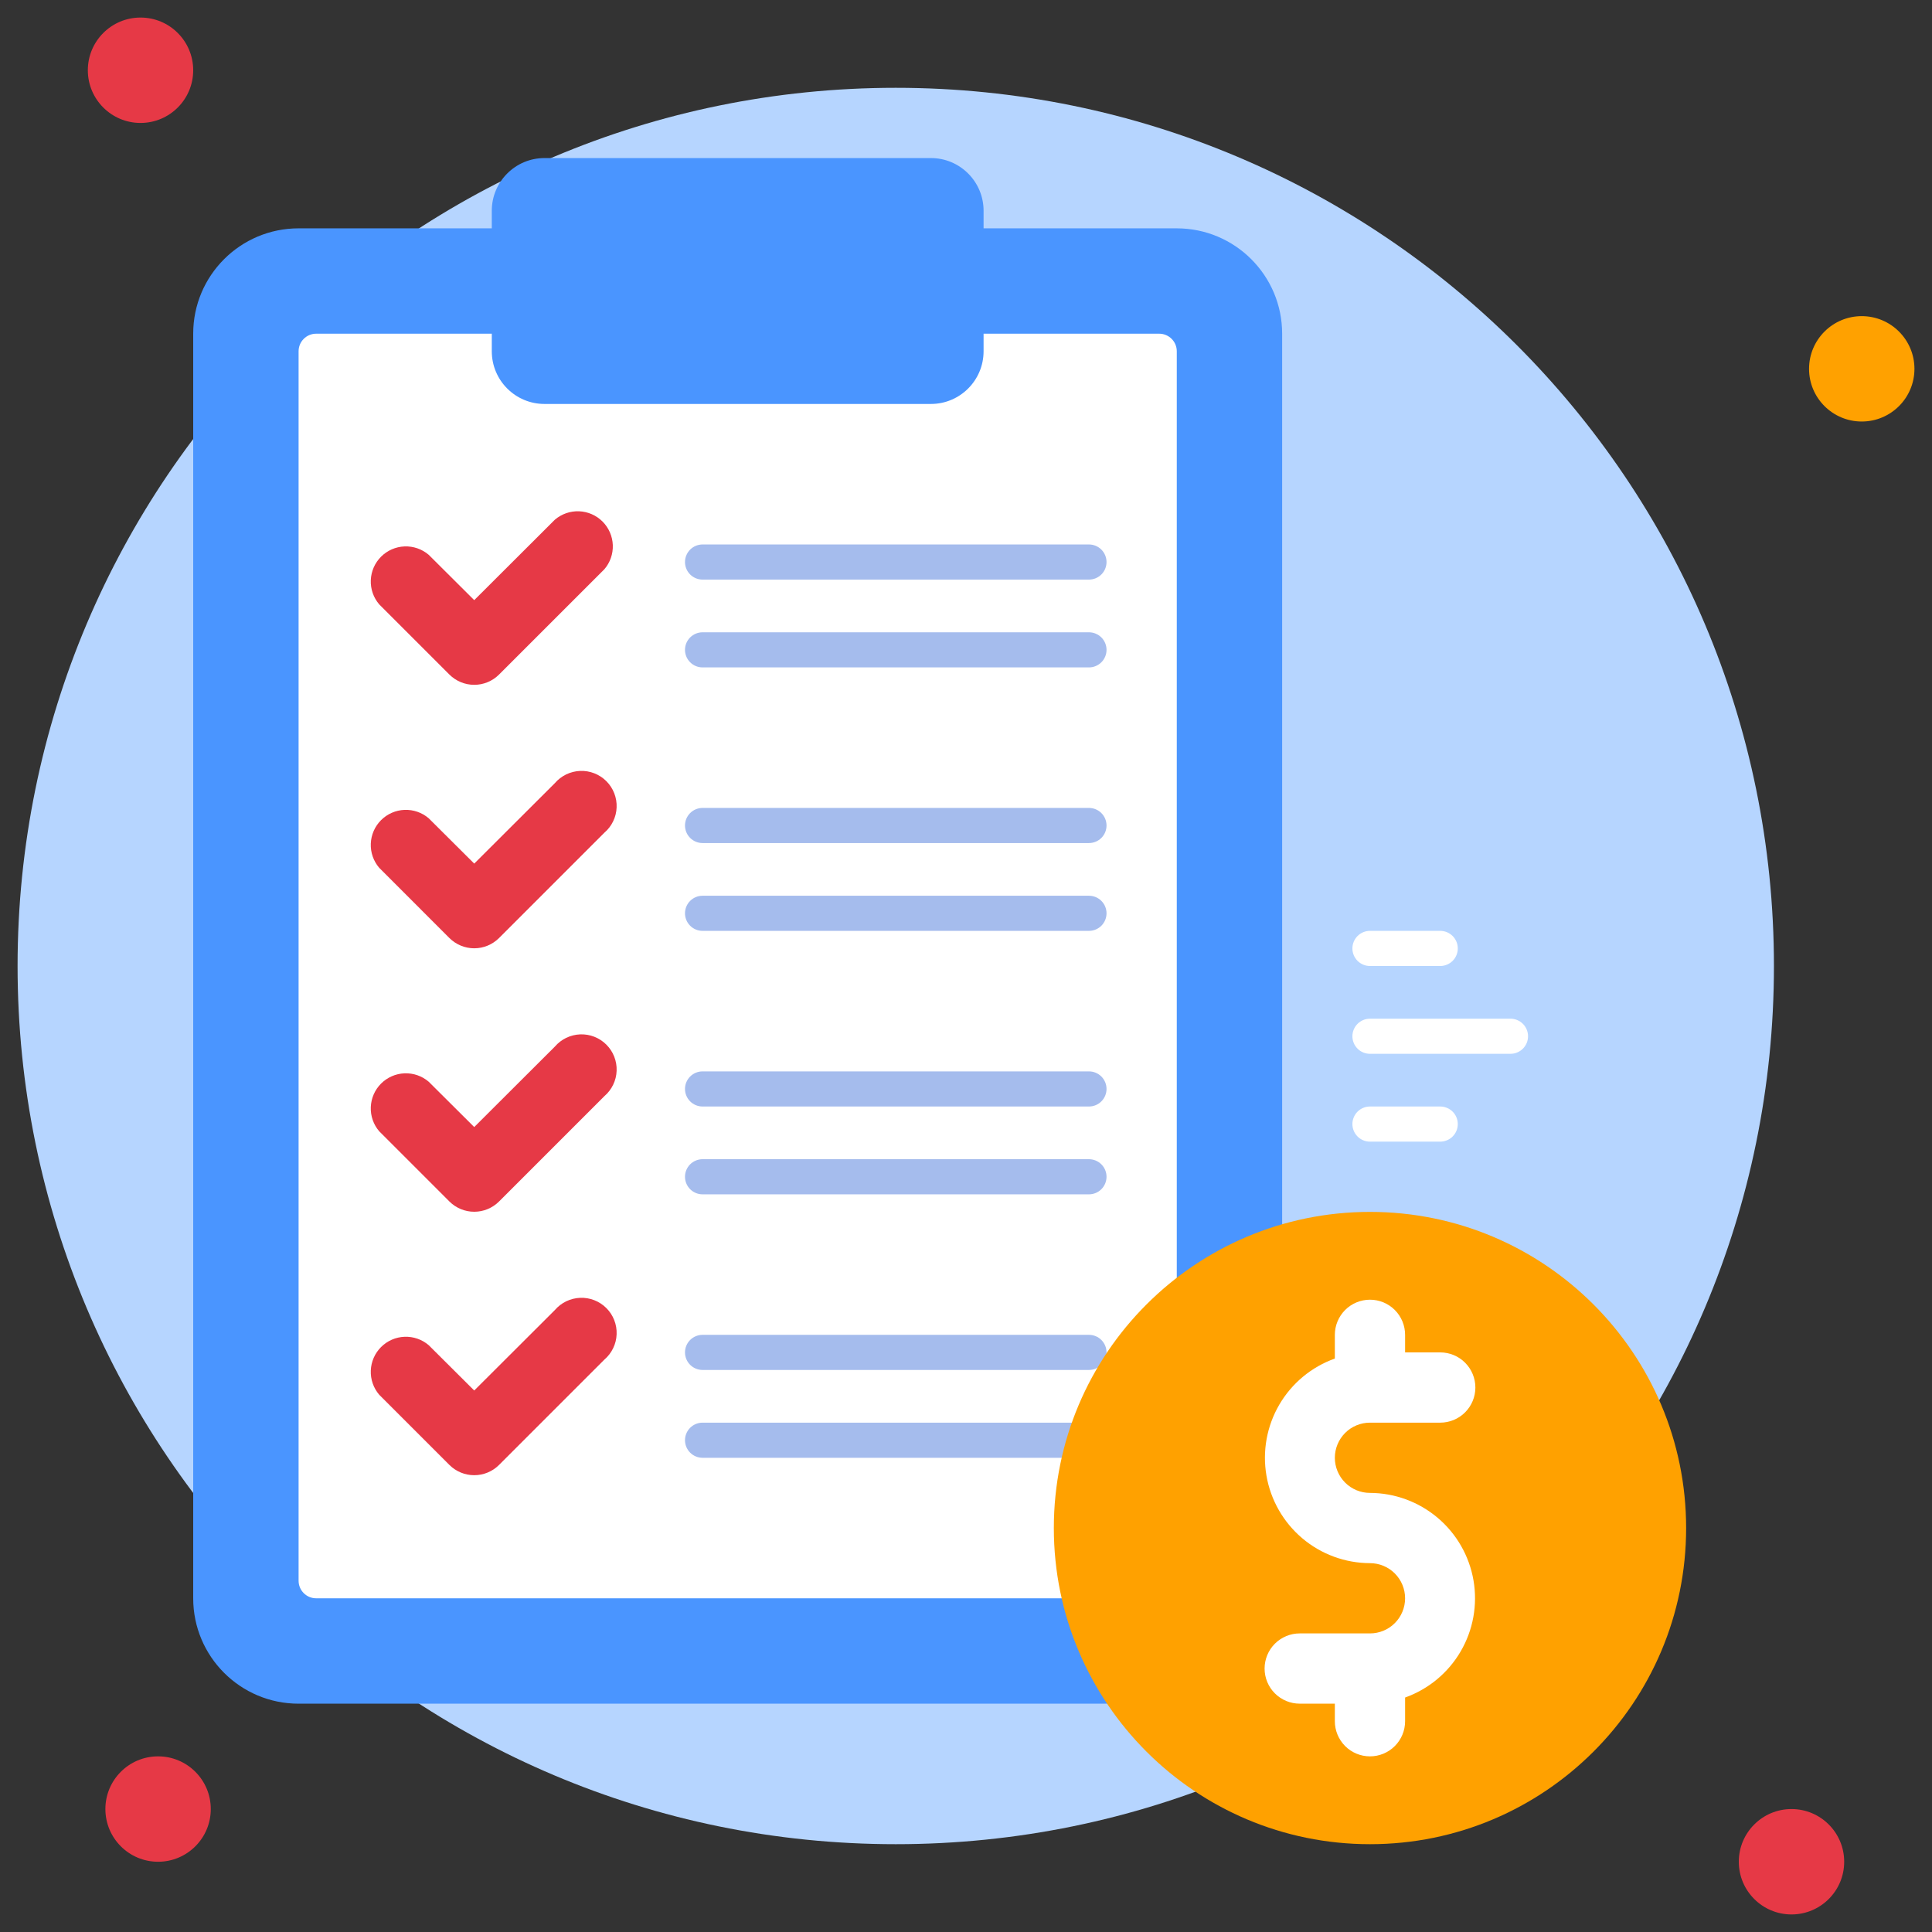
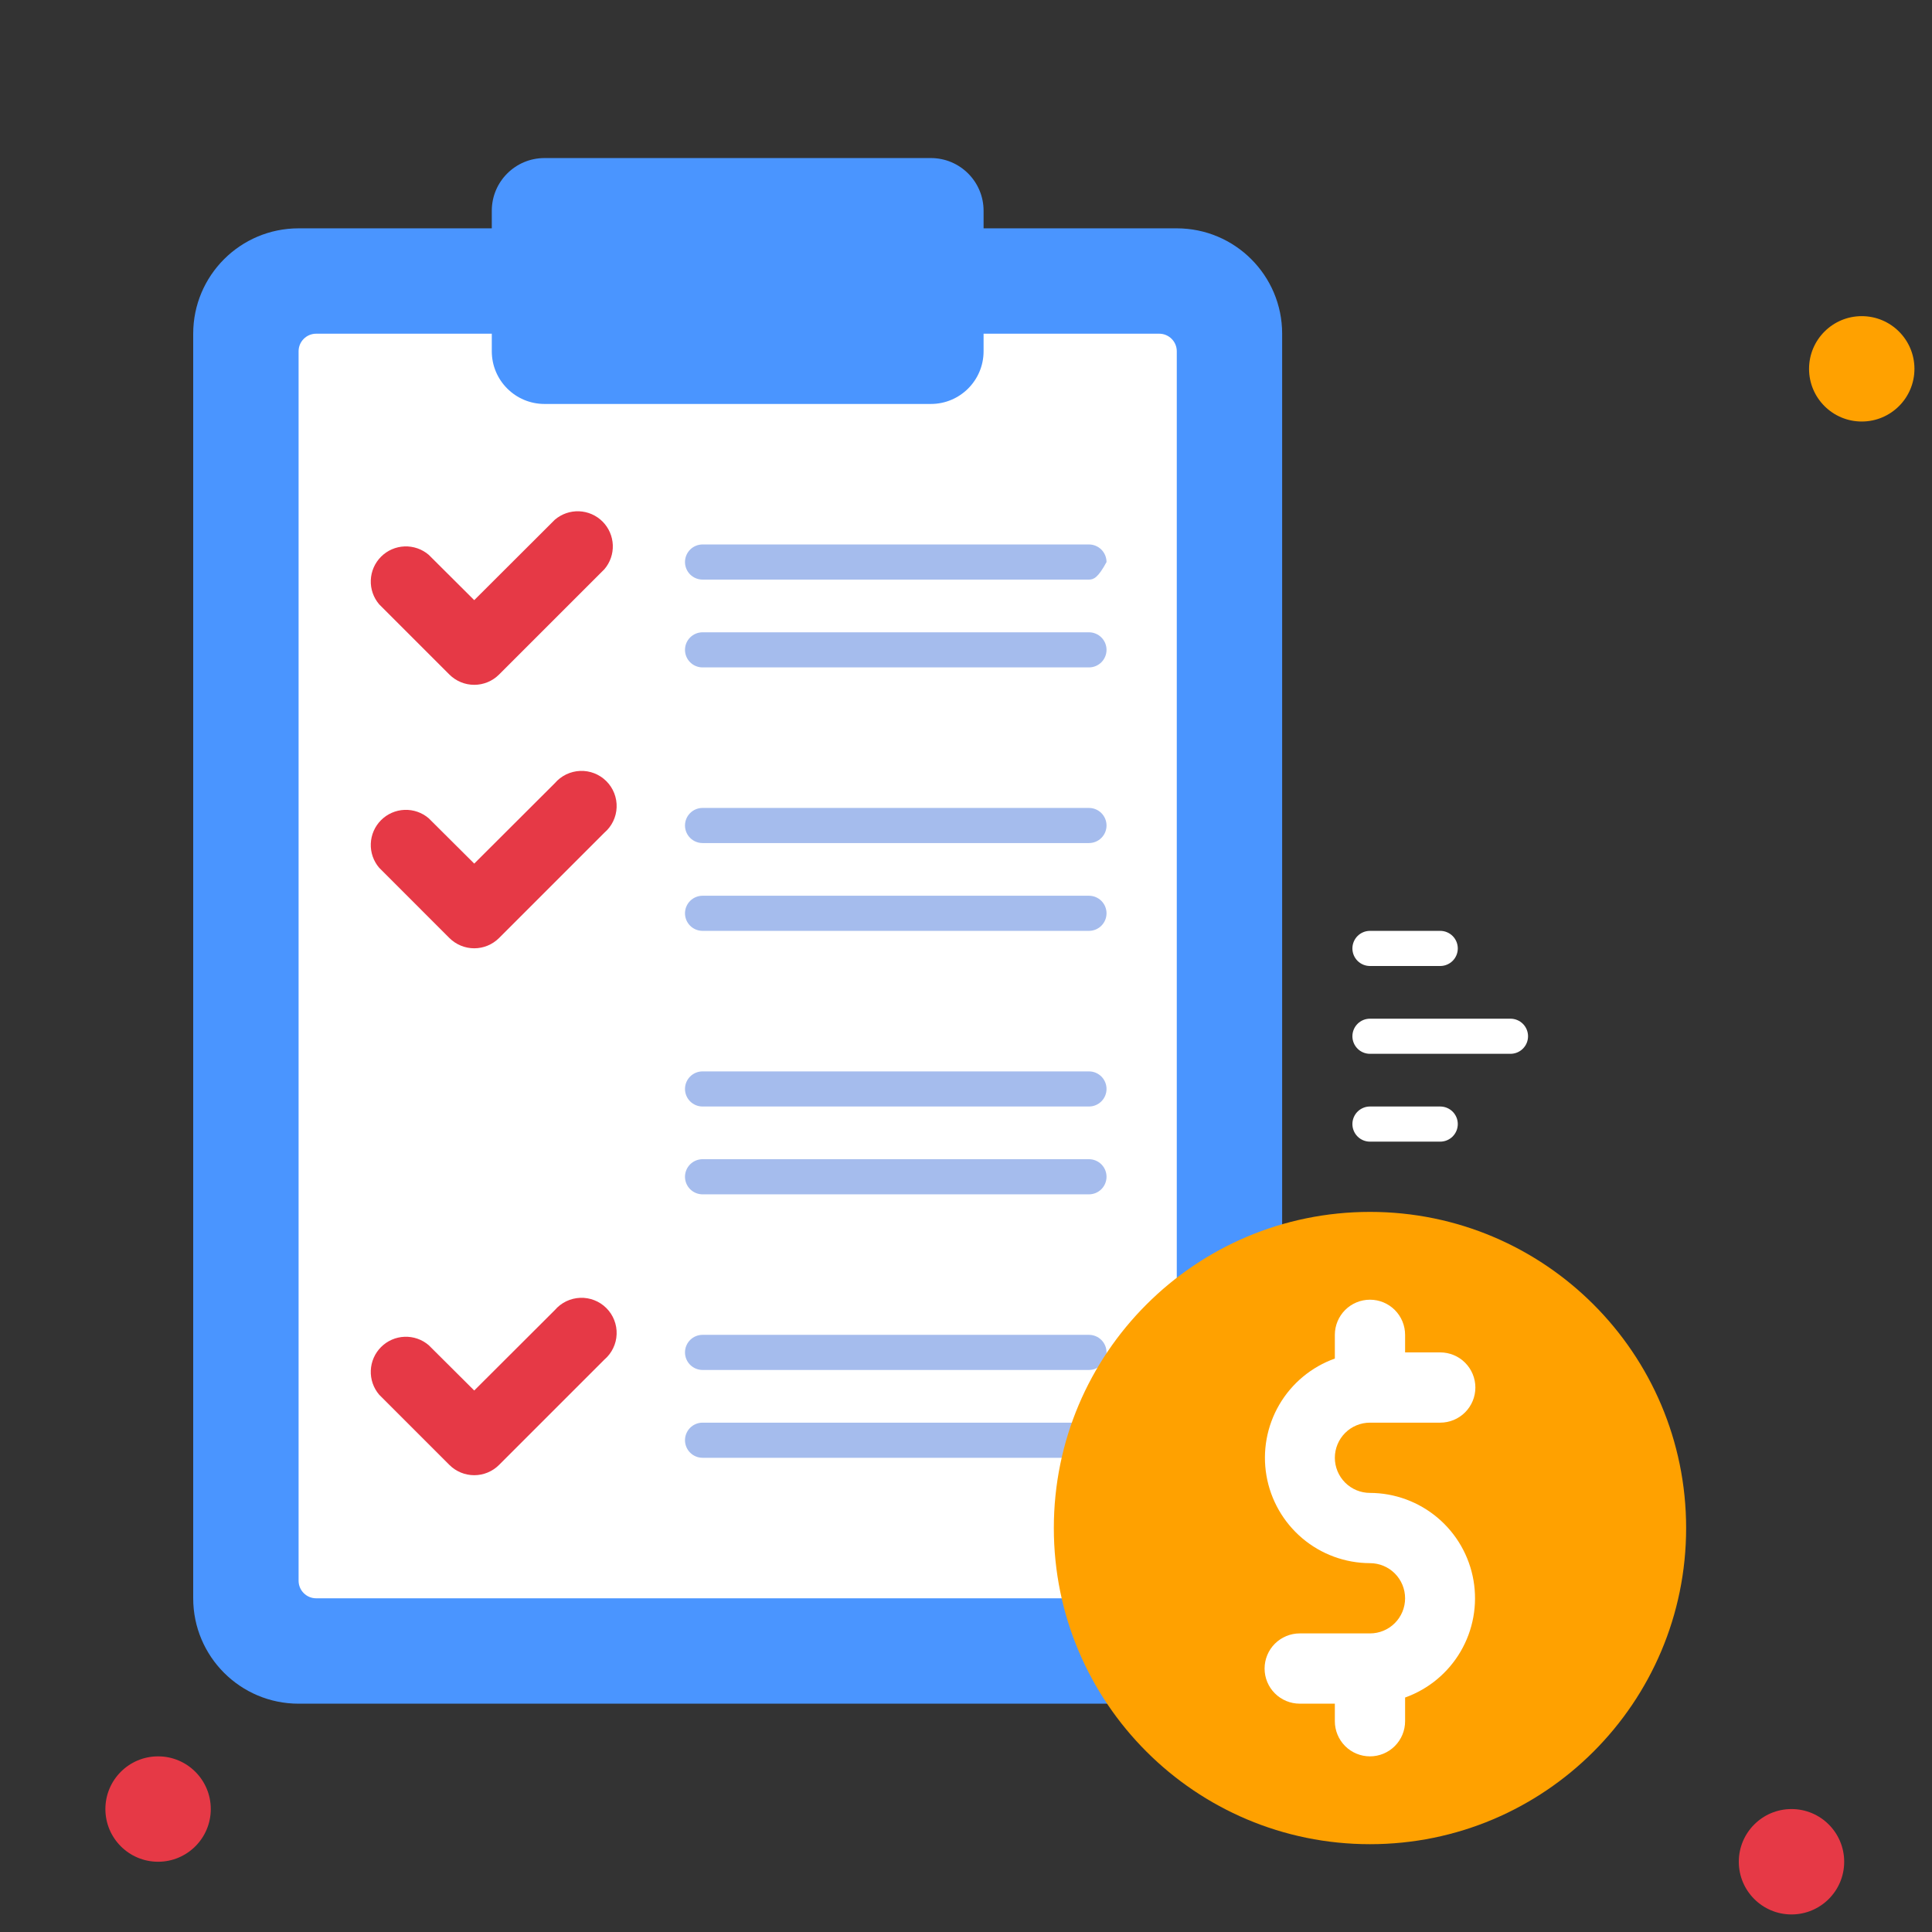
<svg xmlns="http://www.w3.org/2000/svg" width="80" height="80" viewBox="0 0 80 80" fill="none">
  <rect x="0" y="0" width="80" height="80" fill="#333333" stroke="none" />
  <g clip-path="url(#clip0_264_2640)">
-     <path d="M37.091 76.364C57.174 76.364 73.455 60.083 73.455 40C73.455 19.917 57.174 3.636 37.091 3.636C17.008 3.636 0.728 19.917 0.728 40C0.728 60.083 17.008 76.364 37.091 76.364Z" fill="#B6D5FF" />
-     <path d="M5.819 5.091C7.024 5.091 8 4.114 8 2.909C8 1.704 7.024 0.727 5.819 0.727C4.614 0.727 3.637 1.704 3.637 2.909C3.637 4.114 4.614 5.091 5.819 5.091Z" fill="#E63946" />
    <path d="M77.091 17.454C78.296 17.454 79.273 16.478 79.273 15.273C79.273 14.068 78.296 13.091 77.091 13.091C75.886 13.091 74.909 14.068 74.909 15.273C74.909 16.478 75.886 17.454 77.091 17.454Z" fill="#FFA100" />
    <path d="M74.182 79.273C75.387 79.273 76.364 78.296 76.364 77.091C76.364 75.886 75.387 74.909 74.182 74.909C72.977 74.909 72 75.886 72 77.091C72 78.296 72.977 79.273 74.182 79.273Z" fill="#E63946" />
    <path d="M6.546 77.091C7.751 77.091 8.728 76.114 8.728 74.909C8.728 73.704 7.751 72.727 6.546 72.727C5.341 72.727 4.364 73.704 4.364 74.909C4.364 76.114 5.341 77.091 6.546 77.091Z" fill="#E63946" />
    <path d="M48.727 9.455H12.364C9.954 9.455 8 11.408 8 13.818V66.182C8 68.592 9.954 70.546 12.364 70.546H48.727C51.137 70.546 53.091 68.592 53.091 66.182V13.818C53.091 11.408 51.137 9.455 48.727 9.455Z" fill="#4A95FF" />
    <path d="M48.001 13.818H13.091C12.69 13.818 12.364 14.144 12.364 14.545V65.454C12.364 65.856 12.69 66.182 13.091 66.182H48.001C48.402 66.182 48.728 65.856 48.728 65.454V14.545C48.728 14.144 48.402 13.818 48.001 13.818Z" fill="white" />
    <path d="M38.546 6.545H22.546C21.341 6.545 20.364 7.522 20.364 8.727V14.545C20.364 15.75 21.341 16.727 22.546 16.727H38.546C39.751 16.727 40.728 15.75 40.728 14.545V8.727C40.728 7.522 39.751 6.545 38.546 6.545Z" fill="#4A95FF" />
    <path d="M18.611 27.934L15.702 25.025C15.464 24.747 15.339 24.389 15.354 24.023C15.368 23.657 15.52 23.31 15.779 23.051C16.038 22.792 16.385 22.64 16.751 22.626C17.117 22.612 17.475 22.736 17.753 22.974L19.637 24.851L22.975 21.52C23.253 21.282 23.611 21.157 23.977 21.171C24.343 21.185 24.691 21.337 24.95 21.596C25.209 21.855 25.36 22.203 25.375 22.569C25.389 22.935 25.264 23.293 25.026 23.571L20.662 27.934C20.39 28.205 20.021 28.357 19.637 28.357C19.253 28.357 18.884 28.205 18.611 27.934Z" fill="#E63946" />
-     <path d="M45.092 24H29.091C28.899 24 28.714 23.923 28.577 23.787C28.441 23.651 28.364 23.466 28.364 23.273C28.364 23.08 28.441 22.895 28.577 22.758C28.714 22.622 28.899 22.545 29.091 22.545H45.092C45.284 22.545 45.469 22.622 45.606 22.758C45.742 22.895 45.819 23.08 45.819 23.273C45.819 23.466 45.742 23.651 45.606 23.787C45.469 23.923 45.284 24 45.092 24Z" fill="#A5BCED" />
+     <path d="M45.092 24H29.091C28.899 24 28.714 23.923 28.577 23.787C28.441 23.651 28.364 23.466 28.364 23.273C28.364 23.08 28.441 22.895 28.577 22.758C28.714 22.622 28.899 22.545 29.091 22.545H45.092C45.284 22.545 45.469 22.622 45.606 22.758C45.742 22.895 45.819 23.08 45.819 23.273C45.469 23.923 45.284 24 45.092 24Z" fill="#A5BCED" />
    <path d="M45.092 27.636H29.091C28.899 27.636 28.714 27.56 28.577 27.423C28.441 27.287 28.364 27.102 28.364 26.909C28.364 26.716 28.441 26.531 28.577 26.395C28.714 26.259 28.899 26.182 29.091 26.182H45.092C45.284 26.182 45.469 26.259 45.606 26.395C45.742 26.531 45.819 26.716 45.819 26.909C45.819 27.102 45.742 27.287 45.606 27.423C45.469 27.56 45.284 27.636 45.092 27.636Z" fill="#A5BCED" />
    <path d="M18.611 38.844L15.702 35.934C15.464 35.656 15.339 35.298 15.354 34.932C15.368 34.566 15.52 34.219 15.779 33.96C16.038 33.701 16.385 33.549 16.751 33.535C17.117 33.521 17.475 33.645 17.753 33.884L19.637 35.76L22.975 32.429C23.105 32.277 23.266 32.153 23.446 32.066C23.627 31.979 23.823 31.93 24.024 31.922C24.224 31.914 24.424 31.948 24.61 32.021C24.797 32.094 24.967 32.205 25.108 32.347C25.25 32.488 25.361 32.658 25.434 32.845C25.507 33.031 25.541 33.231 25.533 33.431C25.526 33.632 25.477 33.828 25.389 34.009C25.302 34.189 25.178 34.35 25.026 34.48L20.662 38.844C20.39 39.114 20.021 39.267 19.637 39.267C19.253 39.267 18.884 39.114 18.611 38.844Z" fill="#E63946" />
    <path d="M45.092 34.909H29.091C28.899 34.909 28.714 34.833 28.577 34.696C28.441 34.56 28.364 34.375 28.364 34.182C28.364 33.989 28.441 33.804 28.577 33.668C28.714 33.531 28.899 33.455 29.091 33.455H45.092C45.284 33.455 45.469 33.531 45.606 33.668C45.742 33.804 45.819 33.989 45.819 34.182C45.819 34.375 45.742 34.56 45.606 34.696C45.469 34.833 45.284 34.909 45.092 34.909Z" fill="#A5BCED" />
    <path d="M45.092 38.545H29.091C28.899 38.545 28.714 38.469 28.577 38.332C28.441 38.196 28.364 38.011 28.364 37.818C28.364 37.625 28.441 37.44 28.577 37.304C28.714 37.167 28.899 37.091 29.091 37.091H45.092C45.284 37.091 45.469 37.167 45.606 37.304C45.742 37.44 45.819 37.625 45.819 37.818C45.819 38.011 45.742 38.196 45.606 38.332C45.469 38.469 45.284 38.545 45.092 38.545Z" fill="#A5BCED" />
-     <path d="M18.611 49.753L15.702 46.844C15.464 46.566 15.339 46.208 15.354 45.842C15.368 45.475 15.52 45.128 15.779 44.869C16.038 44.61 16.385 44.458 16.751 44.444C17.117 44.43 17.475 44.554 17.753 44.793L19.637 46.669L22.975 43.338C23.105 43.186 23.266 43.062 23.446 42.975C23.627 42.888 23.823 42.839 24.024 42.831C24.224 42.823 24.424 42.857 24.61 42.93C24.797 43.003 24.967 43.114 25.108 43.256C25.25 43.398 25.361 43.567 25.434 43.754C25.507 43.94 25.541 44.14 25.533 44.34C25.526 44.541 25.477 44.737 25.389 44.918C25.302 45.098 25.178 45.259 25.026 45.389L20.662 49.753C20.39 50.024 20.021 50.176 19.637 50.176C19.253 50.176 18.884 50.024 18.611 49.753Z" fill="#E63946" />
    <path d="M45.092 45.818H29.091C28.899 45.818 28.714 45.742 28.577 45.605C28.441 45.469 28.364 45.284 28.364 45.091C28.364 44.898 28.441 44.713 28.577 44.577C28.714 44.44 28.899 44.364 29.091 44.364H45.092C45.284 44.364 45.469 44.44 45.606 44.577C45.742 44.713 45.819 44.898 45.819 45.091C45.819 45.284 45.742 45.469 45.606 45.605C45.469 45.742 45.284 45.818 45.092 45.818Z" fill="#A5BCED" />
    <path d="M45.092 49.455H29.091C28.899 49.455 28.714 49.378 28.577 49.242C28.441 49.105 28.364 48.92 28.364 48.727C28.364 48.534 28.441 48.349 28.577 48.213C28.714 48.077 28.899 48 29.091 48H45.092C45.284 48 45.469 48.077 45.606 48.213C45.742 48.349 45.819 48.534 45.819 48.727C45.819 48.92 45.742 49.105 45.606 49.242C45.469 49.378 45.284 49.455 45.092 49.455Z" fill="#A5BCED" />
    <path d="M18.611 60.662L15.702 57.753C15.464 57.474 15.339 57.117 15.354 56.75C15.368 56.384 15.52 56.037 15.779 55.778C16.038 55.519 16.385 55.367 16.751 55.353C17.117 55.339 17.475 55.463 17.753 55.702L19.637 57.578L22.975 54.247C23.105 54.095 23.266 53.971 23.446 53.884C23.627 53.797 23.823 53.748 24.024 53.74C24.224 53.732 24.424 53.766 24.61 53.839C24.797 53.912 24.967 54.023 25.108 54.165C25.25 54.306 25.361 54.476 25.434 54.663C25.507 54.849 25.541 55.049 25.533 55.249C25.526 55.45 25.477 55.646 25.389 55.827C25.302 56.007 25.178 56.168 25.026 56.298L20.662 60.662C20.39 60.933 20.021 61.085 19.637 61.085C19.253 61.085 18.884 60.933 18.611 60.662Z" fill="#E63946" />
    <path d="M45.092 56.727H29.091C28.899 56.727 28.714 56.651 28.577 56.514C28.441 56.378 28.364 56.193 28.364 56C28.364 55.807 28.441 55.622 28.577 55.486C28.714 55.349 28.899 55.273 29.091 55.273H45.092C45.284 55.273 45.469 55.349 45.606 55.486C45.742 55.622 45.819 55.807 45.819 56C45.819 56.193 45.742 56.378 45.606 56.514C45.469 56.651 45.284 56.727 45.092 56.727Z" fill="#A5BCED" />
    <path d="M45.092 60.364H29.091C28.899 60.364 28.714 60.287 28.577 60.151C28.441 60.014 28.364 59.829 28.364 59.636C28.364 59.444 28.441 59.259 28.577 59.122C28.714 58.986 28.899 58.909 29.091 58.909H45.092C45.284 58.909 45.469 58.986 45.606 59.122C45.742 59.259 45.819 59.444 45.819 59.636C45.819 59.829 45.742 60.014 45.606 60.151C45.469 60.287 45.284 60.364 45.092 60.364Z" fill="#A5BCED" />
    <path d="M56.728 76.364C63.958 76.364 69.819 70.503 69.819 63.273C69.819 56.043 63.958 50.182 56.728 50.182C49.498 50.182 43.637 56.043 43.637 63.273C43.637 70.503 49.498 76.364 56.728 76.364Z" fill="#FFA100" />
    <path d="M56.728 61.818C56.342 61.818 55.972 61.665 55.699 61.392C55.427 61.119 55.273 60.749 55.273 60.364C55.273 59.978 55.427 59.608 55.699 59.335C55.972 59.062 56.342 58.909 56.728 58.909H59.637C60.023 58.909 60.393 58.756 60.666 58.483C60.938 58.21 61.092 57.84 61.092 57.455C61.092 57.069 60.938 56.699 60.666 56.426C60.393 56.153 60.023 56 59.637 56H58.182V55.273C58.182 54.887 58.029 54.517 57.756 54.244C57.484 53.971 57.114 53.818 56.728 53.818C56.342 53.818 55.972 53.971 55.699 54.244C55.427 54.517 55.273 54.887 55.273 55.273V56.255C54.306 56.6 53.492 57.276 52.974 58.162C52.456 59.049 52.267 60.09 52.441 61.102C52.615 62.114 53.14 63.032 53.924 63.696C54.708 64.359 55.701 64.724 56.728 64.727C57.114 64.727 57.484 64.88 57.756 65.153C58.029 65.426 58.182 65.796 58.182 66.182C58.182 66.567 58.029 66.938 57.756 67.21C57.484 67.483 57.114 67.636 56.728 67.636H53.819C53.433 67.636 53.063 67.79 52.79 68.062C52.517 68.335 52.364 68.705 52.364 69.091C52.364 69.477 52.517 69.847 52.79 70.119C53.063 70.392 53.433 70.545 53.819 70.545H55.273V71.273C55.273 71.658 55.427 72.028 55.699 72.301C55.972 72.574 56.342 72.727 56.728 72.727C57.114 72.727 57.484 72.574 57.756 72.301C58.029 72.028 58.182 71.658 58.182 71.273V70.291C59.149 69.945 59.964 69.27 60.482 68.383C61 67.496 61.188 66.456 61.015 65.443C60.841 64.431 60.316 63.513 59.532 62.85C58.748 62.187 57.755 61.821 56.728 61.818Z" fill="white" />
    <path d="M59.636 47.273H56.727C56.534 47.273 56.349 47.196 56.213 47.06C56.077 46.923 56 46.738 56 46.545C56 46.352 56.077 46.167 56.213 46.031C56.349 45.895 56.534 45.818 56.727 45.818H59.636C59.829 45.818 60.014 45.895 60.151 46.031C60.287 46.167 60.364 46.352 60.364 46.545C60.364 46.738 60.287 46.923 60.151 47.06C60.014 47.196 59.829 47.273 59.636 47.273Z" fill="white" />
    <path d="M62.545 43.636H56.727C56.534 43.636 56.349 43.56 56.213 43.423C56.077 43.287 56 43.102 56 42.909C56 42.716 56.077 42.531 56.213 42.395C56.349 42.258 56.534 42.182 56.727 42.182H62.545C62.738 42.182 62.923 42.258 63.06 42.395C63.196 42.531 63.273 42.716 63.273 42.909C63.273 43.102 63.196 43.287 63.06 43.423C62.923 43.56 62.738 43.636 62.545 43.636Z" fill="white" />
    <path d="M59.636 40H56.727C56.534 40 56.349 39.923 56.213 39.787C56.077 39.651 56 39.466 56 39.273C56 39.08 56.077 38.895 56.213 38.758C56.349 38.622 56.534 38.545 56.727 38.545H59.636C59.829 38.545 60.014 38.622 60.151 38.758C60.287 38.895 60.364 39.08 60.364 39.273C60.364 39.466 60.287 39.651 60.151 39.787C60.014 39.923 59.829 40 59.636 40Z" fill="white" />
  </g>
  <defs>
    <clipPath id="clip0_264_2640">
      <rect width="80" height="80" fill="white" />
    </clipPath>
  </defs>
</svg>